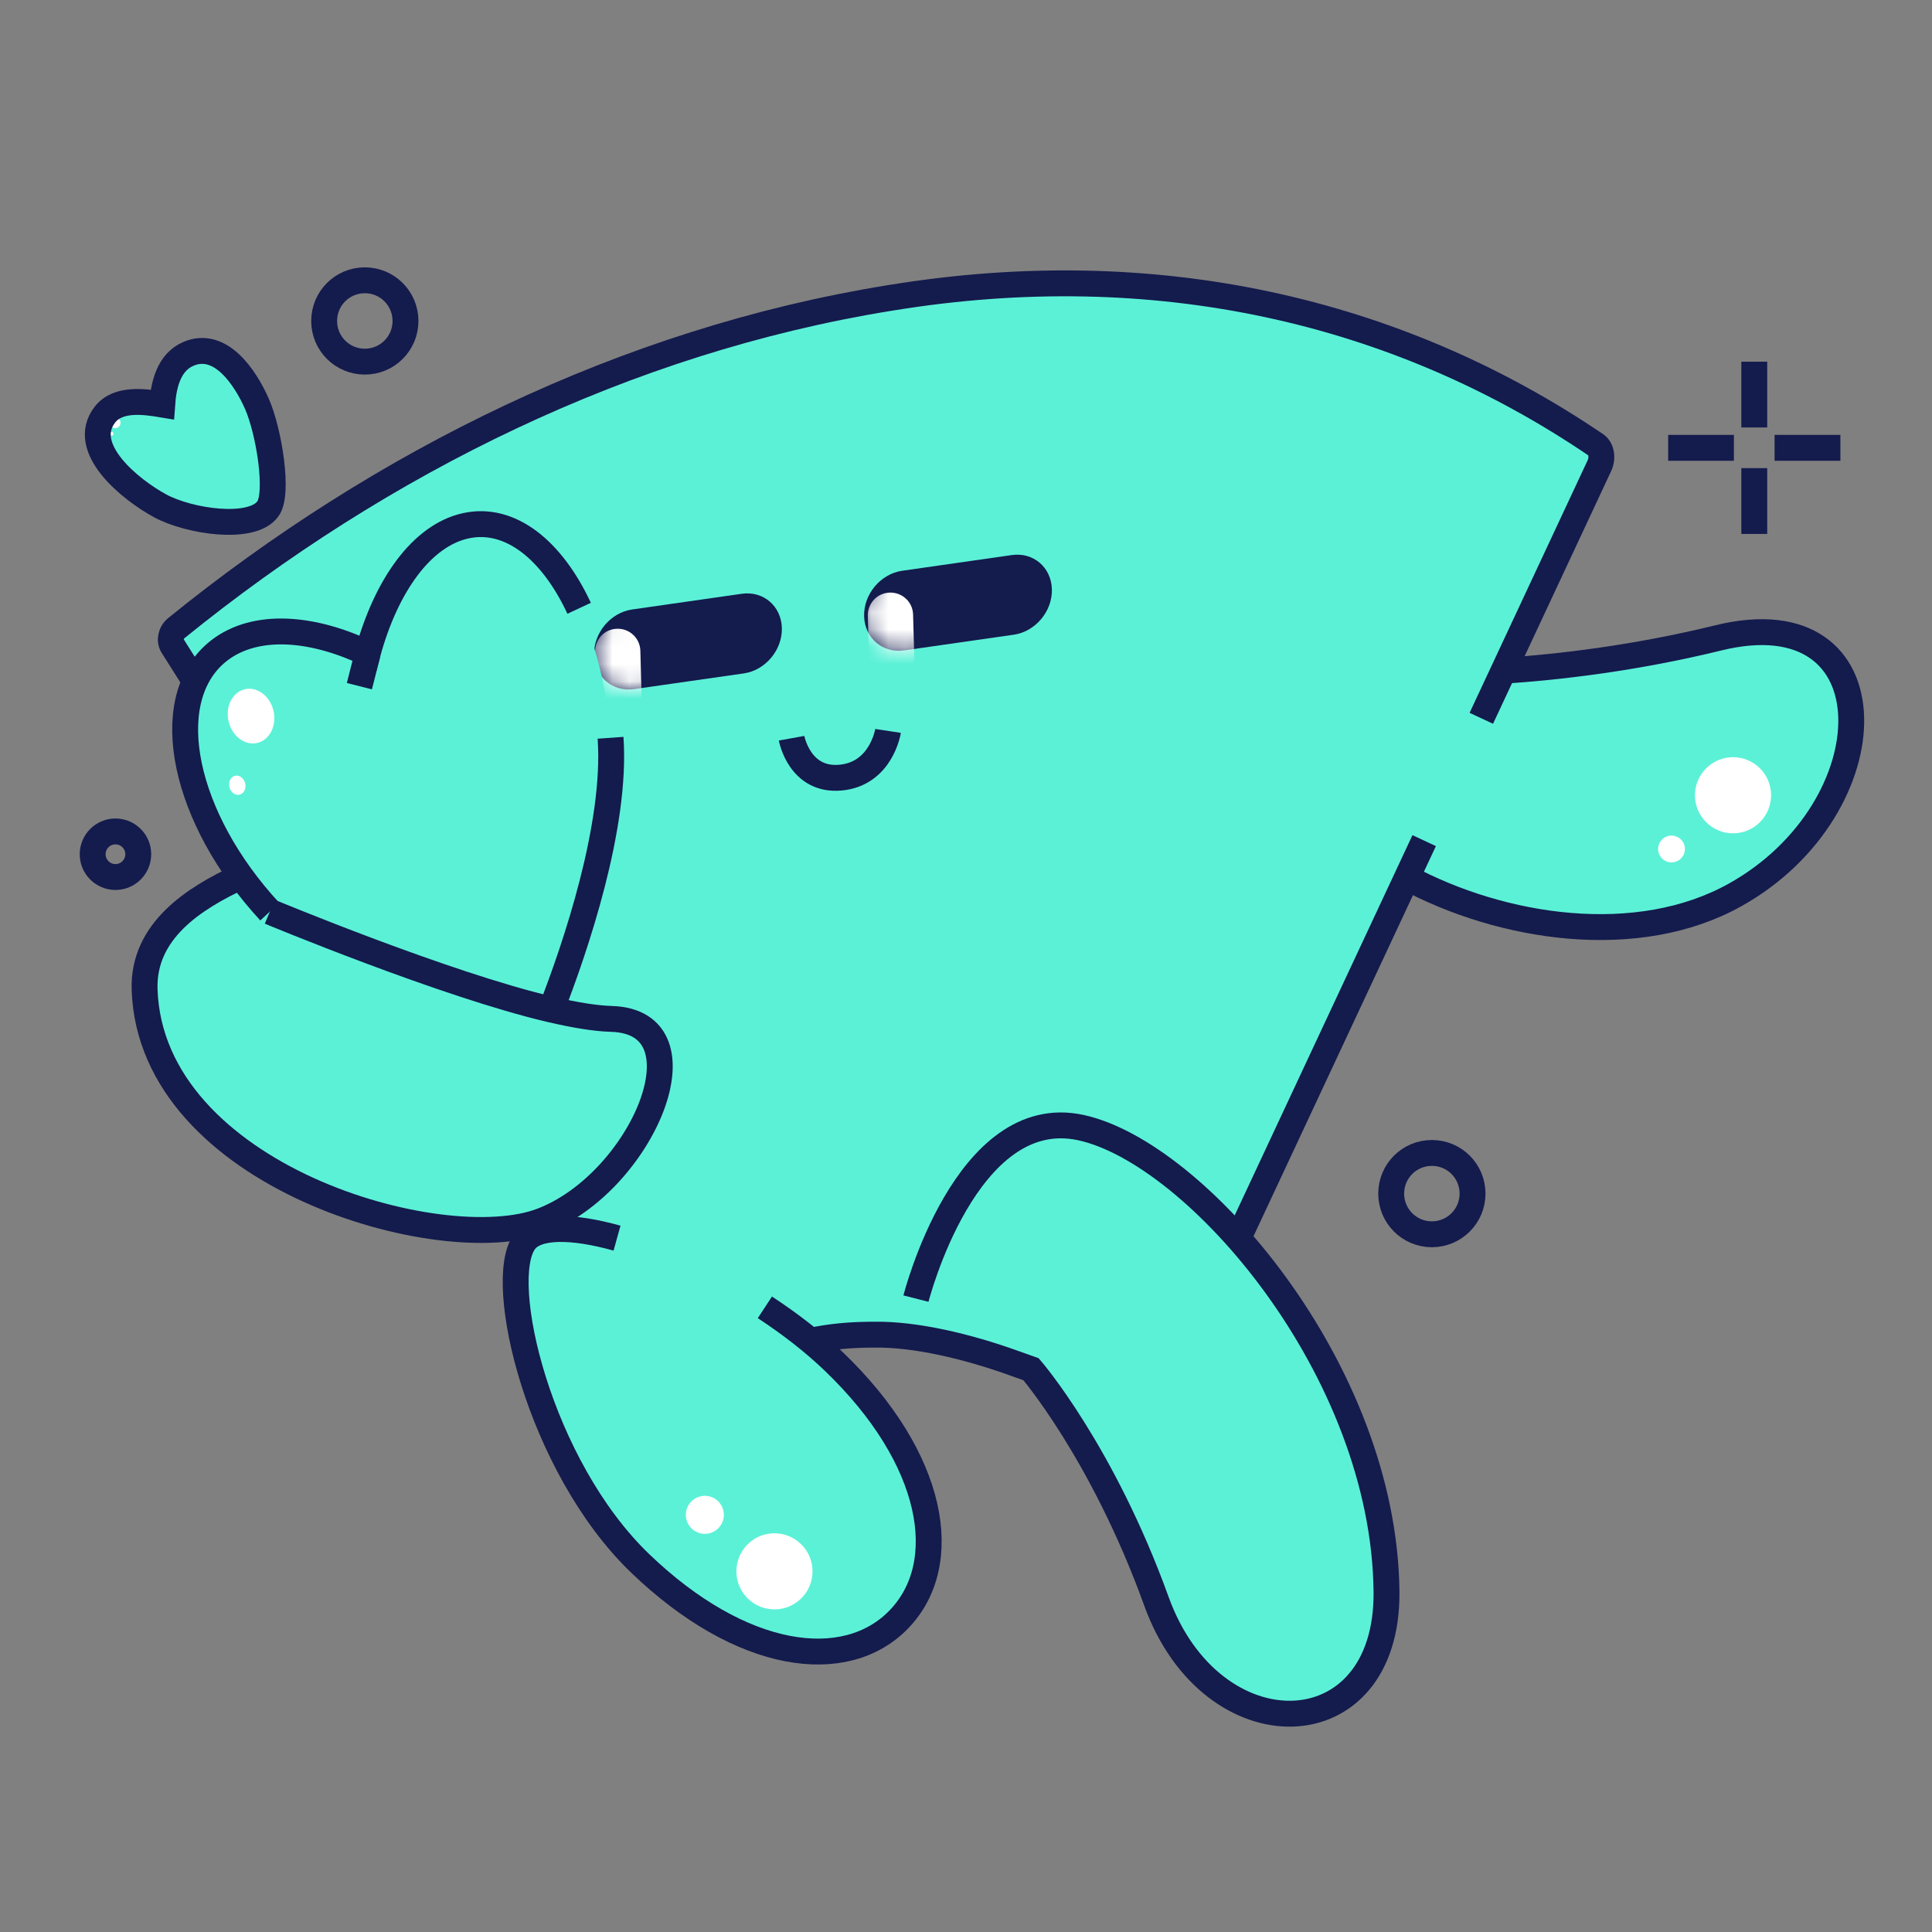
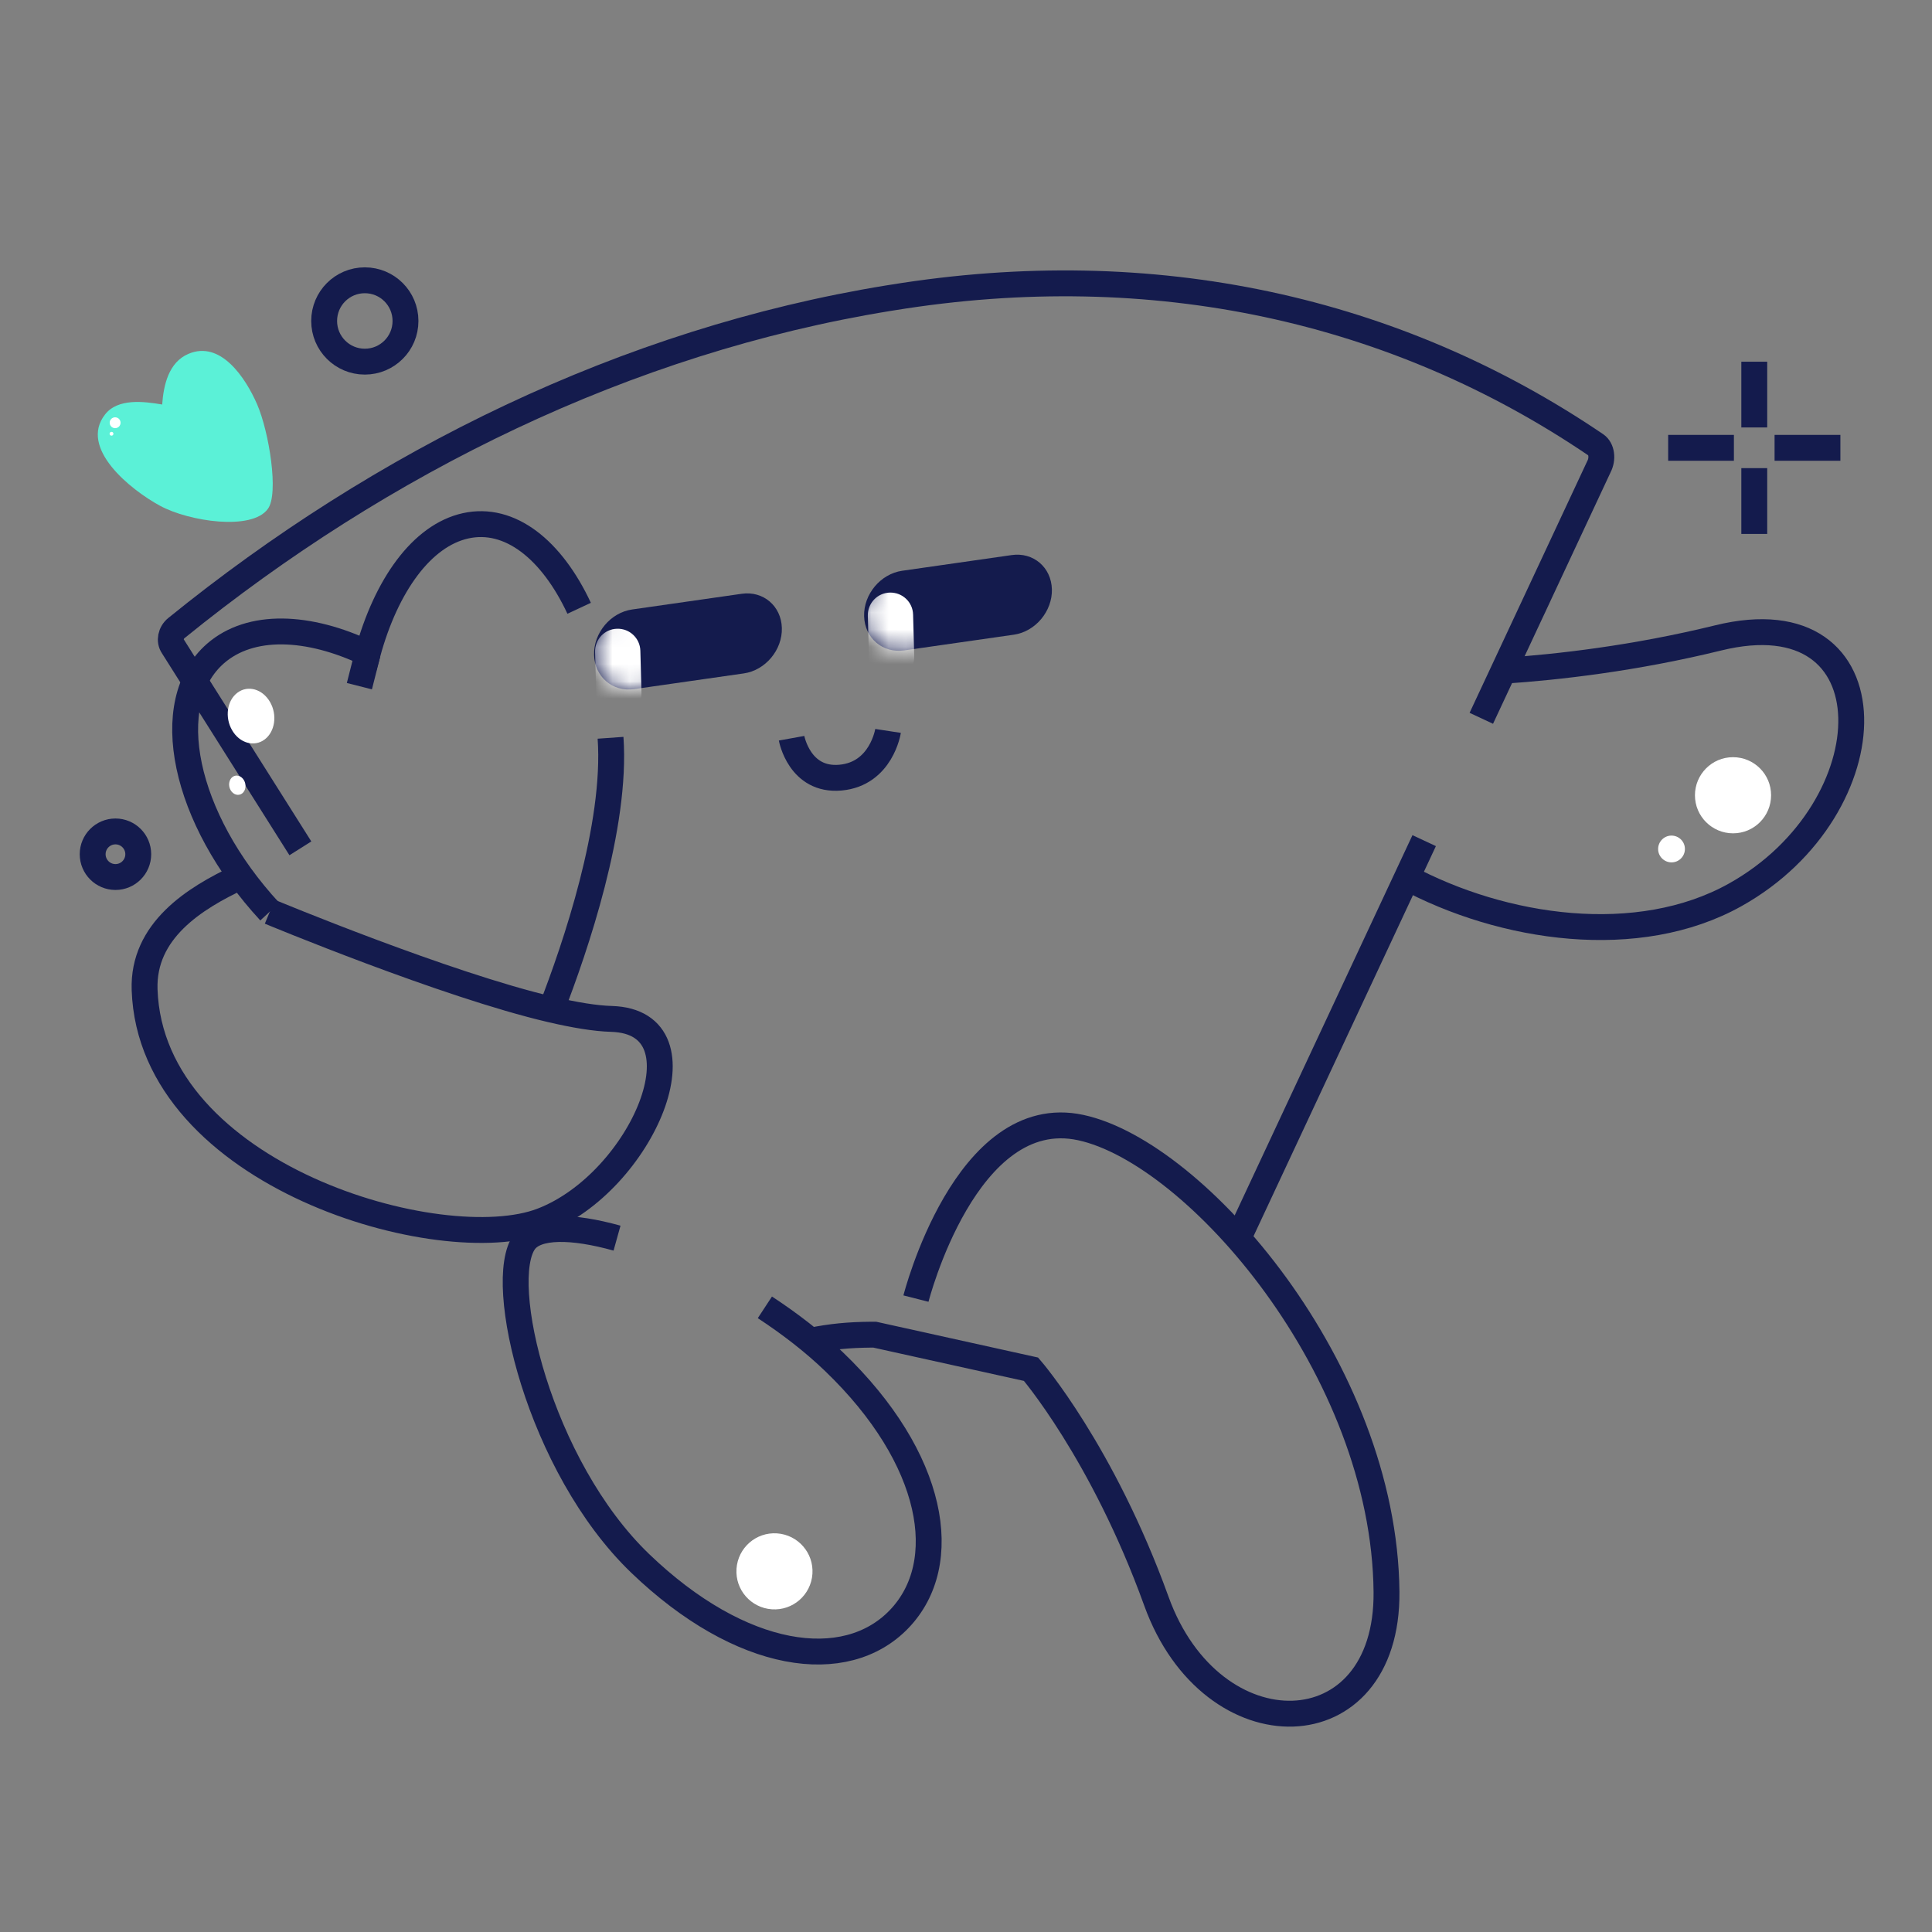
<svg xmlns="http://www.w3.org/2000/svg" viewBox="0 0 112 112" fill="none">
  <rect x="0" y="0" width="112" height="112" fill="#808080" stroke="none" />
-   <path d="M71.781 71.79L81.559 50.873C87.229 53.896 95.012 54.998 100.594 51.879C109.581 46.856 109.865 34.458 99.597 36.986C94.767 38.172 90.313 38.68 87.163 38.89L92.698 27.055C92.934 26.6 92.859 26.036 92.527 25.8C80.946 17.938 66.924 14.783 51.726 17.255L51.502 17.29C36.304 19.762 22.111 26.78 10.238 36.409C9.896 36.68 9.804 37.157 10.027 37.476L17.417 49.184C16.279 50.33 9.905 50.768 8.684 55.445C6.851 62.466 14.914 72.538 31.426 70.77L31.417 71.37C30.966 71.483 30.621 71.685 30.406 71.978C28.718 74.288 31.259 85.011 37.113 90.637C42.967 96.263 49.022 97.095 52.124 93.866C55.226 90.637 54.206 84.569 48.348 78.943C47.915 78.527 47.46 78.125 46.987 77.731C48.134 77.512 49.302 77.39 50.492 77.372H50.711C55.072 77.311 59.771 79.376 59.771 79.376C59.994 79.546 63.293 84.871 63.665 84.735L65.778 89.648C67.585 96.797 71.435 99.588 75.377 99.313C84.468 98.678 80.377 81.699 71.781 71.794" fill="#5BF1D7" />
  <path d="M98.258 46.104C98.258 44.888 99.243 43.895 100.463 43.895C101.684 43.895 102.672 44.879 102.672 46.099C102.672 47.32 101.688 48.309 100.467 48.309C99.251 48.309 98.258 47.325 98.258 46.104Z" fill="white" />
  <path d="M96.123 49.219C96.123 48.79 96.469 48.44 96.897 48.44C97.326 48.44 97.676 48.786 97.676 49.214C97.676 49.643 97.331 49.993 96.902 49.993C96.473 49.993 96.123 49.647 96.123 49.219Z" fill="white" />
  <path d="M42.696 90.943C42.612 92.16 43.531 93.21 44.748 93.293C45.964 93.376 47.014 92.457 47.097 91.241C47.18 90.025 46.261 88.975 45.045 88.891C43.829 88.808 42.779 89.727 42.696 90.943Z" fill="white" />
-   <path d="M39.76 87.74C39.721 88.349 40.18 88.874 40.784 88.917C41.392 88.957 41.917 88.497 41.961 87.894C42 87.285 41.545 86.76 40.937 86.717C40.329 86.677 39.804 87.137 39.76 87.74Z" fill="white" />
  <path d="M43.12 39.038L36.767 39.948C35.516 40.127 34.475 39.239 34.44 37.966C34.405 36.693 35.394 35.512 36.645 35.332L42.998 34.422C44.249 34.243 45.29 35.131 45.325 36.404C45.36 37.677 44.371 38.859 43.12 39.038Z" fill="#141B4D" />
  <path d="M58.774 36.794L52.421 37.704C51.17 37.883 50.129 36.995 50.094 35.722C50.059 34.449 51.047 33.268 52.299 33.088L58.651 32.178C59.903 31.999 60.944 32.887 60.979 34.16C61.014 35.433 60.025 36.614 58.774 36.794Z" fill="#141B4D" />
  <mask id="mask0_2689_4828" style="mask-type:luminance" maskUnits="userSpaceOnUse" x="34" y="34" width="12" height="6">
    <path d="M42.993 34.422L36.641 35.332C35.389 35.512 34.401 36.688 34.436 37.966C34.471 39.239 35.512 40.127 36.763 39.948L43.116 39.038C44.367 38.858 45.356 37.682 45.321 36.404C45.29 35.24 44.415 34.4 43.312 34.4C43.208 34.4 43.102 34.409 42.993 34.422Z" fill="white" />
  </mask>
  <g mask="url(#mask0_2689_4828)">
    <path d="M35.91 41.492C35.184 41.51 34.58 40.941 34.562 40.215L34.497 37.795C34.479 37.069 35.048 36.465 35.774 36.448C36.501 36.43 37.104 36.999 37.122 37.725L37.188 40.145C37.205 40.871 36.636 41.474 35.91 41.492Z" fill="white" />
  </g>
  <mask id="mask1_2689_4828" style="mask-type:luminance" maskUnits="userSpaceOnUse" x="50" y="32" width="11" height="6">
    <path d="M58.651 32.178L52.299 33.088C51.047 33.267 50.059 34.444 50.094 35.722C50.129 36.995 51.17 37.883 52.421 37.704L58.774 36.794C60.025 36.614 61.014 35.438 60.979 34.16C60.948 32.996 60.073 32.156 58.971 32.156C58.866 32.156 58.761 32.165 58.651 32.178Z" fill="white" />
  </mask>
  <g mask="url(#mask1_2689_4828)">
    <path d="M51.721 39.397C50.995 39.414 50.391 38.846 50.374 38.119L50.308 35.7C50.291 34.974 50.859 34.37 51.586 34.352C52.312 34.335 52.916 34.904 52.933 35.63L52.999 38.049C53.016 38.776 52.447 39.379 51.721 39.397Z" fill="white" />
  </g>
  <path d="M35.77 71.776C33.163 71.05 31.098 71.028 30.406 71.973C28.718 74.283 31.259 85.006 37.113 90.632C42.967 96.259 49.022 97.09 52.124 93.861C55.226 90.632 54.206 84.564 48.348 78.938C47.163 77.796 45.789 76.737 44.341 75.788" stroke="#141B4D" stroke-width="1.5" stroke-miterlimit="10" />
  <path d="M71.781 71.789L82.561 48.733" stroke="#141B4D" stroke-width="1.5" stroke-miterlimit="10" />
-   <path d="M46.953 77.731C48.195 77.477 49.197 77.385 50.492 77.372H50.711C53.008 77.337 56.031 78.024 58.874 79.056L59.771 79.376C59.771 79.376 63.914 84.175 67.038 92.825C70.249 101.719 80.465 101.491 80.377 92.282C80.255 79.367 69.326 66.806 62.654 65.367C55.983 63.923 53.099 75.281 53.099 75.281" stroke="#141B4D" stroke-width="1.5" stroke-miterlimit="10" />
+   <path d="M46.953 77.731C48.195 77.477 49.197 77.385 50.492 77.372H50.711L59.771 79.376C59.771 79.376 63.914 84.175 67.038 92.825C70.249 101.719 80.465 101.491 80.377 92.282C80.255 79.367 69.326 66.806 62.654 65.367C55.983 63.923 53.099 75.281 53.099 75.281" stroke="#141B4D" stroke-width="1.5" stroke-miterlimit="10" />
  <path d="M85.873 41.641L92.693 27.051C92.929 26.596 92.855 26.031 92.522 25.795C80.942 17.933 66.92 14.779 51.721 17.251L51.498 17.286C36.299 19.758 22.107 26.775 10.233 36.404C9.892 36.676 9.8 37.153 10.023 37.472L17.413 49.179" stroke="#141B4D" stroke-width="1.5" stroke-miterlimit="10" />
  <path d="M81.458 50.82C87.137 53.882 94.977 55.016 100.594 51.874C109.581 46.852 109.865 34.453 99.597 36.982C94.767 38.167 90.313 38.675 87.163 38.885" stroke="#141B4D" stroke-width="1.5" stroke-miterlimit="10" />
-   <path d="M26.994 30.481C24.456 31.041 22.387 33.933 21.311 37.883C17.867 36.243 14.521 36.12 12.495 37.883C9.227 40.736 10.636 47.438 15.641 52.85C20.278 57.864 31.014 60.791 31.014 60.791C31.014 60.791 35.892 49.888 35.389 42.761C34.843 35.07 31.084 29.571 26.994 30.477" fill="#5BF1D7" />
  <path d="M13.453 42.328C13.02 41.58 13.16 40.604 13.768 40.154C14.376 39.703 15.221 39.944 15.654 40.696C16.087 41.444 15.943 42.42 15.339 42.871C14.731 43.321 13.886 43.081 13.453 42.328Z" fill="white" />
  <path d="M13.37 45.806C13.217 45.544 13.269 45.198 13.479 45.041C13.694 44.883 13.991 44.967 14.144 45.233C14.297 45.496 14.245 45.842 14.035 45.999C13.821 46.157 13.523 46.073 13.37 45.806Z" fill="white" />
  <path d="M21.315 37.883L20.834 39.778" stroke="#141B4D" stroke-width="1.5" stroke-miterlimit="10" />
  <path d="M13.891 50.846C11.274 52.067 8.264 53.957 8.383 57.378C8.754 68.202 25.62 72.997 31.421 70.77C37.222 68.543 41.195 59.233 35.442 59.067C34.51 59.041 33.303 58.839 31.951 58.524C25.848 57.107 15.641 52.854 15.641 52.854" stroke="#141B4D" stroke-width="1.5" stroke-miterlimit="10" />
  <path d="M10.92 20.515C9.774 21.005 9.481 22.33 9.402 23.45C8.339 23.271 6.829 23.074 6.086 24.032C4.567 25.979 7.56 28.385 9.271 29.317C10.959 30.236 14.608 30.778 15.527 29.501C16.179 28.634 15.597 25.021 14.901 23.428C14.227 21.888 12.784 19.714 10.92 20.515Z" fill="#5BF1D7" />
  <path d="M6.794 24.798C6.956 24.732 7.031 24.548 6.965 24.386C6.899 24.224 6.711 24.15 6.554 24.216C6.392 24.281 6.317 24.465 6.383 24.627C6.449 24.789 6.637 24.863 6.794 24.798Z" fill="white" />
  <path d="M6.506 25.248C6.562 25.226 6.589 25.16 6.567 25.104C6.545 25.047 6.479 25.02 6.423 25.042C6.366 25.064 6.339 25.13 6.361 25.187C6.383 25.244 6.449 25.27 6.506 25.248Z" fill="white" />
-   <path d="M10.92 20.515C9.774 21.005 9.481 22.33 9.402 23.45C8.339 23.271 6.829 23.074 6.086 24.032C4.567 25.979 7.56 28.385 9.271 29.317C10.959 30.236 14.608 30.778 15.527 29.501C16.179 28.634 15.597 25.021 14.901 23.428C14.227 21.888 12.784 19.714 10.92 20.515Z" stroke="#141B4D" stroke-width="1.5" stroke-miterlimit="10" />
  <path d="M31.955 58.524C33.346 54.946 35.757 47.884 35.394 42.77" stroke="#141B4D" stroke-width="1.5" stroke-miterlimit="10" />
  <path d="M33.574 35.263C31.981 31.855 29.553 29.916 26.994 30.481C24.456 31.041 22.387 33.933 21.311 37.883C17.867 36.243 14.521 36.12 12.495 37.883C9.227 40.736 10.636 47.438 15.641 52.85" stroke="#141B4D" stroke-width="1.5" stroke-miterlimit="10" />
  <path d="M18.791 18.607C18.791 19.91 19.845 20.965 21.149 20.965C22.453 20.965 23.507 19.91 23.507 18.607C23.507 17.303 22.453 16.248 21.149 16.248C19.845 16.248 18.791 17.303 18.791 18.607Z" stroke="#141B4D" stroke-width="1.5" stroke-miterlimit="10" />
  <path d="M101.697 30.953V27.138" stroke="#141B4D" stroke-width="1.5" stroke-miterlimit="10" />
  <path d="M101.697 24.78V20.969" stroke="#141B4D" stroke-width="1.5" stroke-miterlimit="10" />
  <path d="M102.874 25.961H106.689" stroke="#141B4D" stroke-width="1.5" stroke-miterlimit="10" />
  <path d="M96.705 25.961H100.516" stroke="#141B4D" stroke-width="1.5" stroke-miterlimit="10" />
-   <path d="M80.649 69.195C80.649 70.499 81.703 71.553 83.007 71.553C84.311 71.553 85.365 70.499 85.365 69.195C85.365 67.891 84.311 66.837 83.007 66.837C81.703 66.837 80.649 67.891 80.649 69.195Z" stroke="#141B4D" stroke-width="1.5" stroke-miterlimit="10" />
  <path d="M6.694 50.842C7.423 50.842 8.015 50.25 8.015 49.52C8.015 48.791 7.423 48.199 6.694 48.199C5.964 48.199 5.372 48.791 5.372 49.52C5.372 50.25 5.964 50.842 6.694 50.842Z" stroke="#141B4D" stroke-width="1.5" stroke-miterlimit="10" />
  <path d="M45.889 42.796C45.889 42.796 46.34 45.295 48.72 45.08C51.1 44.866 51.481 42.372 51.481 42.372" stroke="#141B4D" stroke-width="1.5" stroke-miterlimit="10" />
</svg>